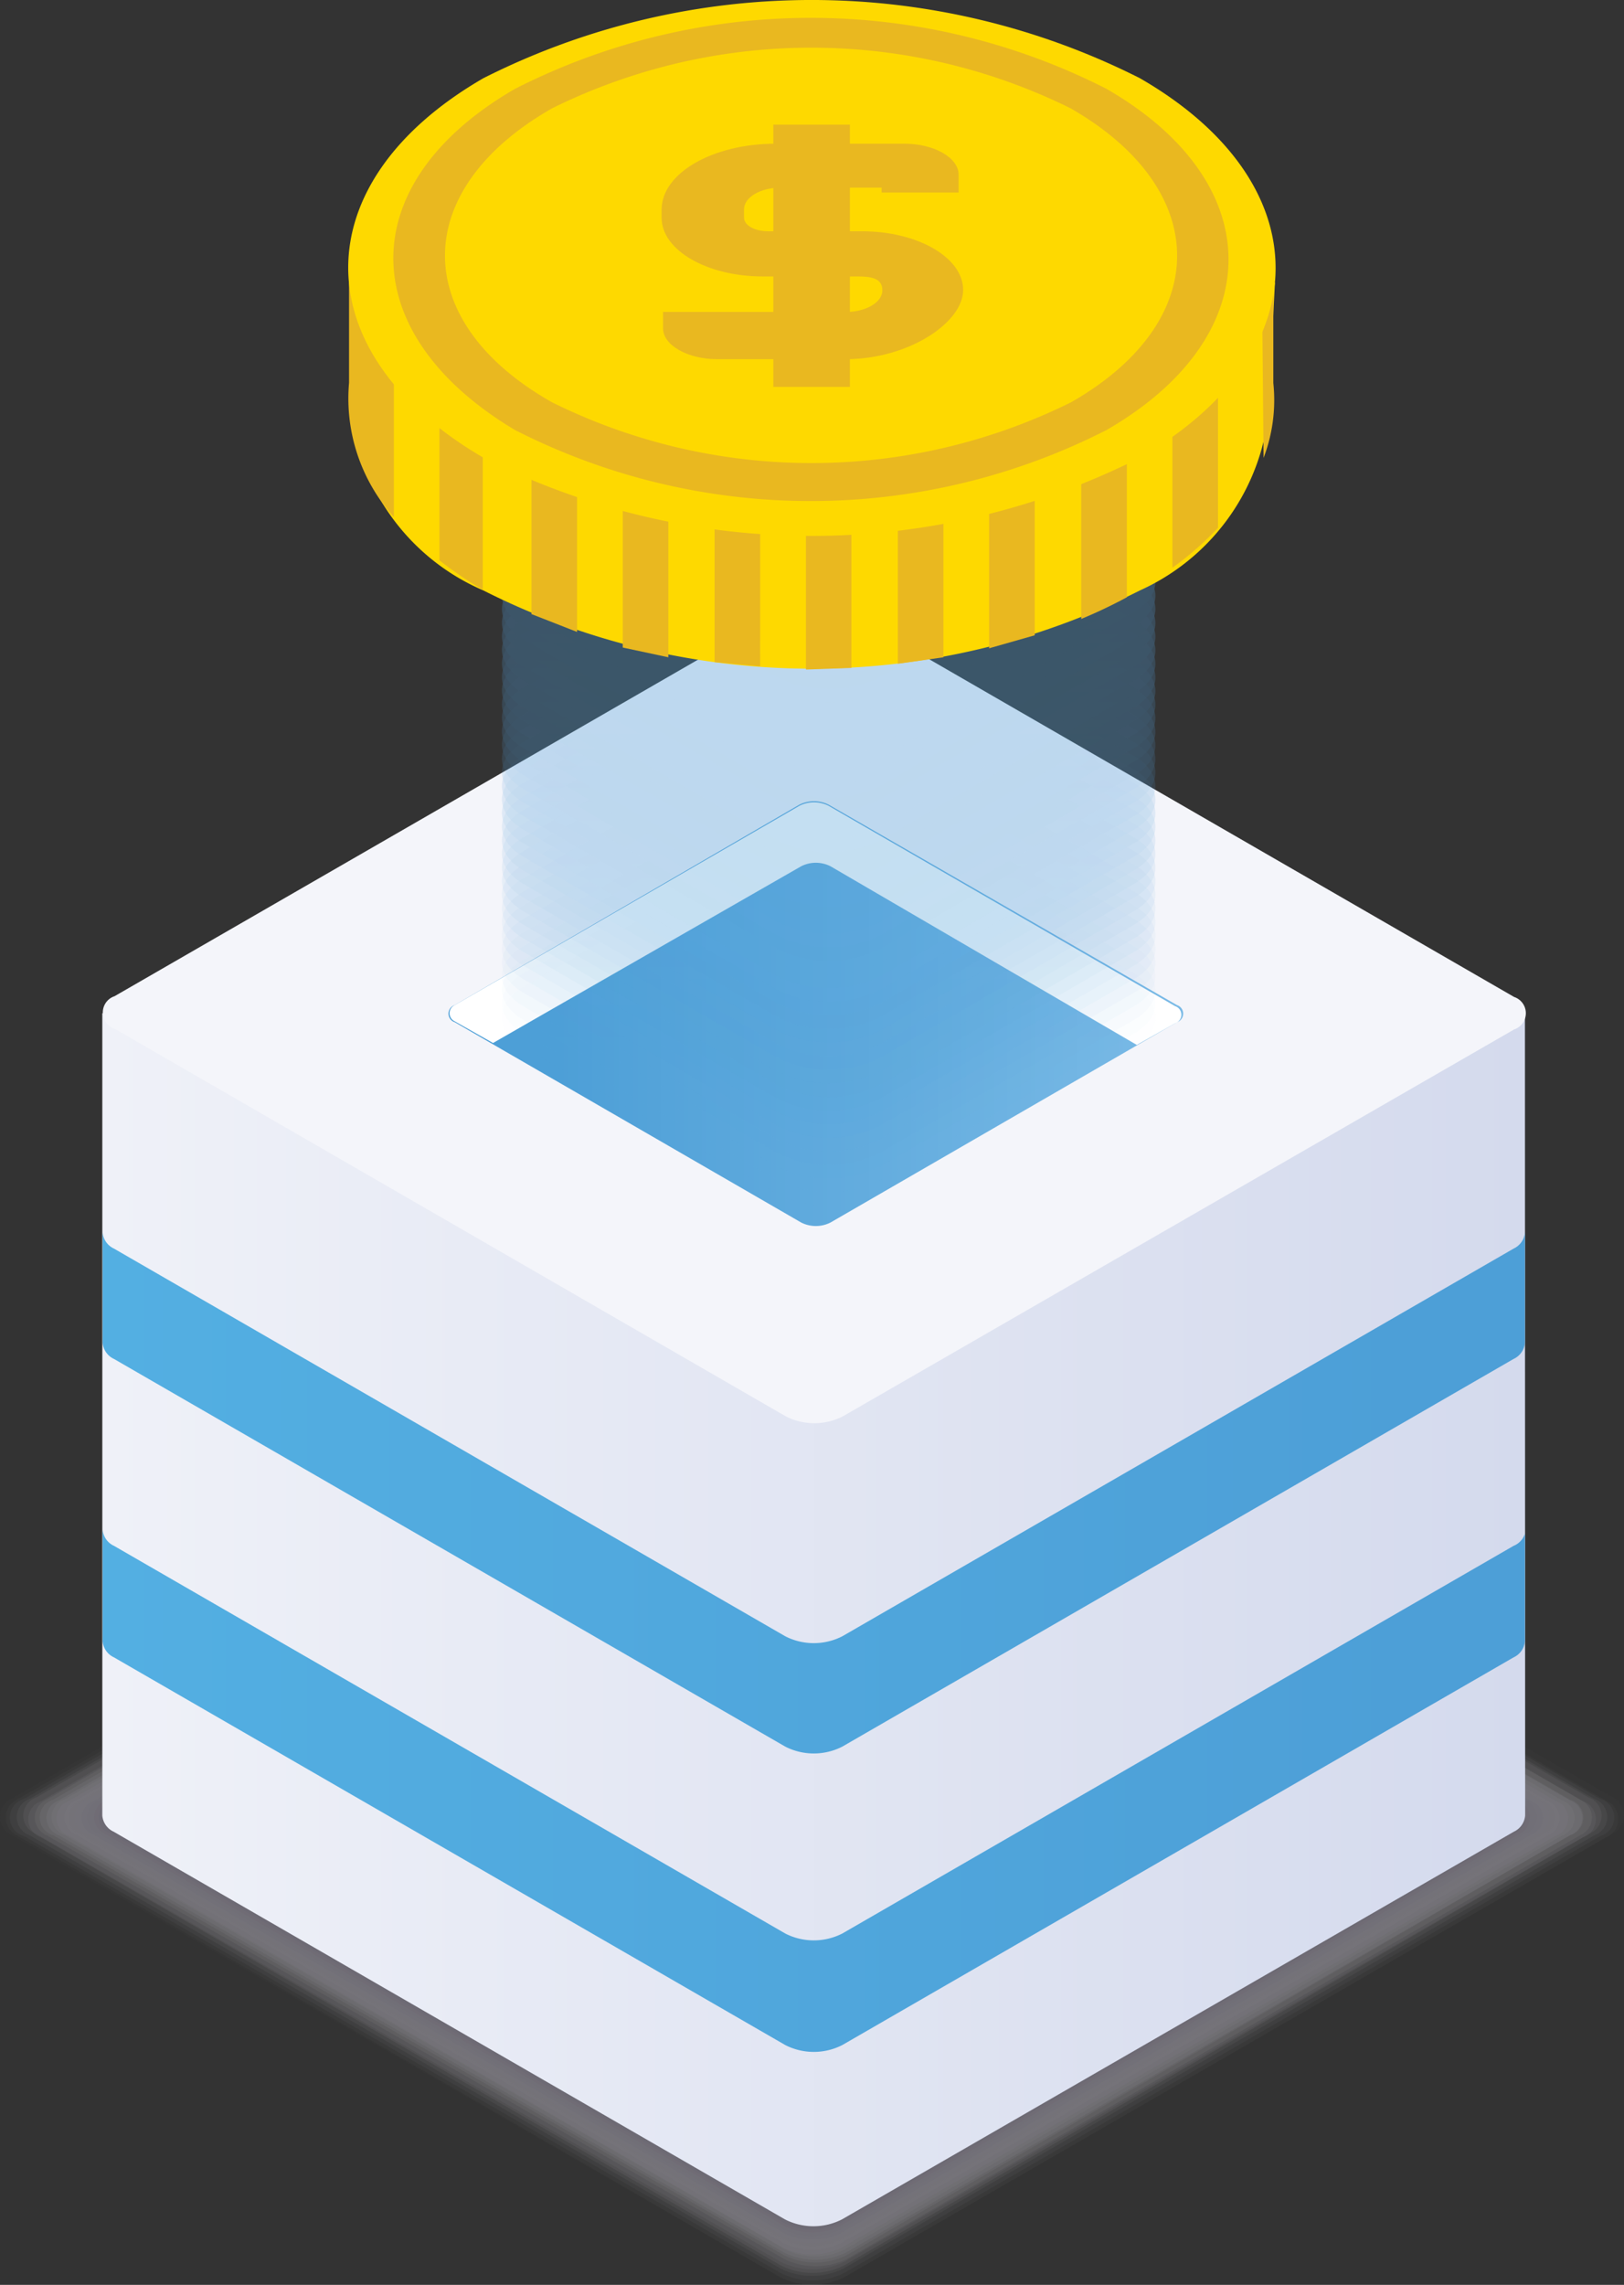
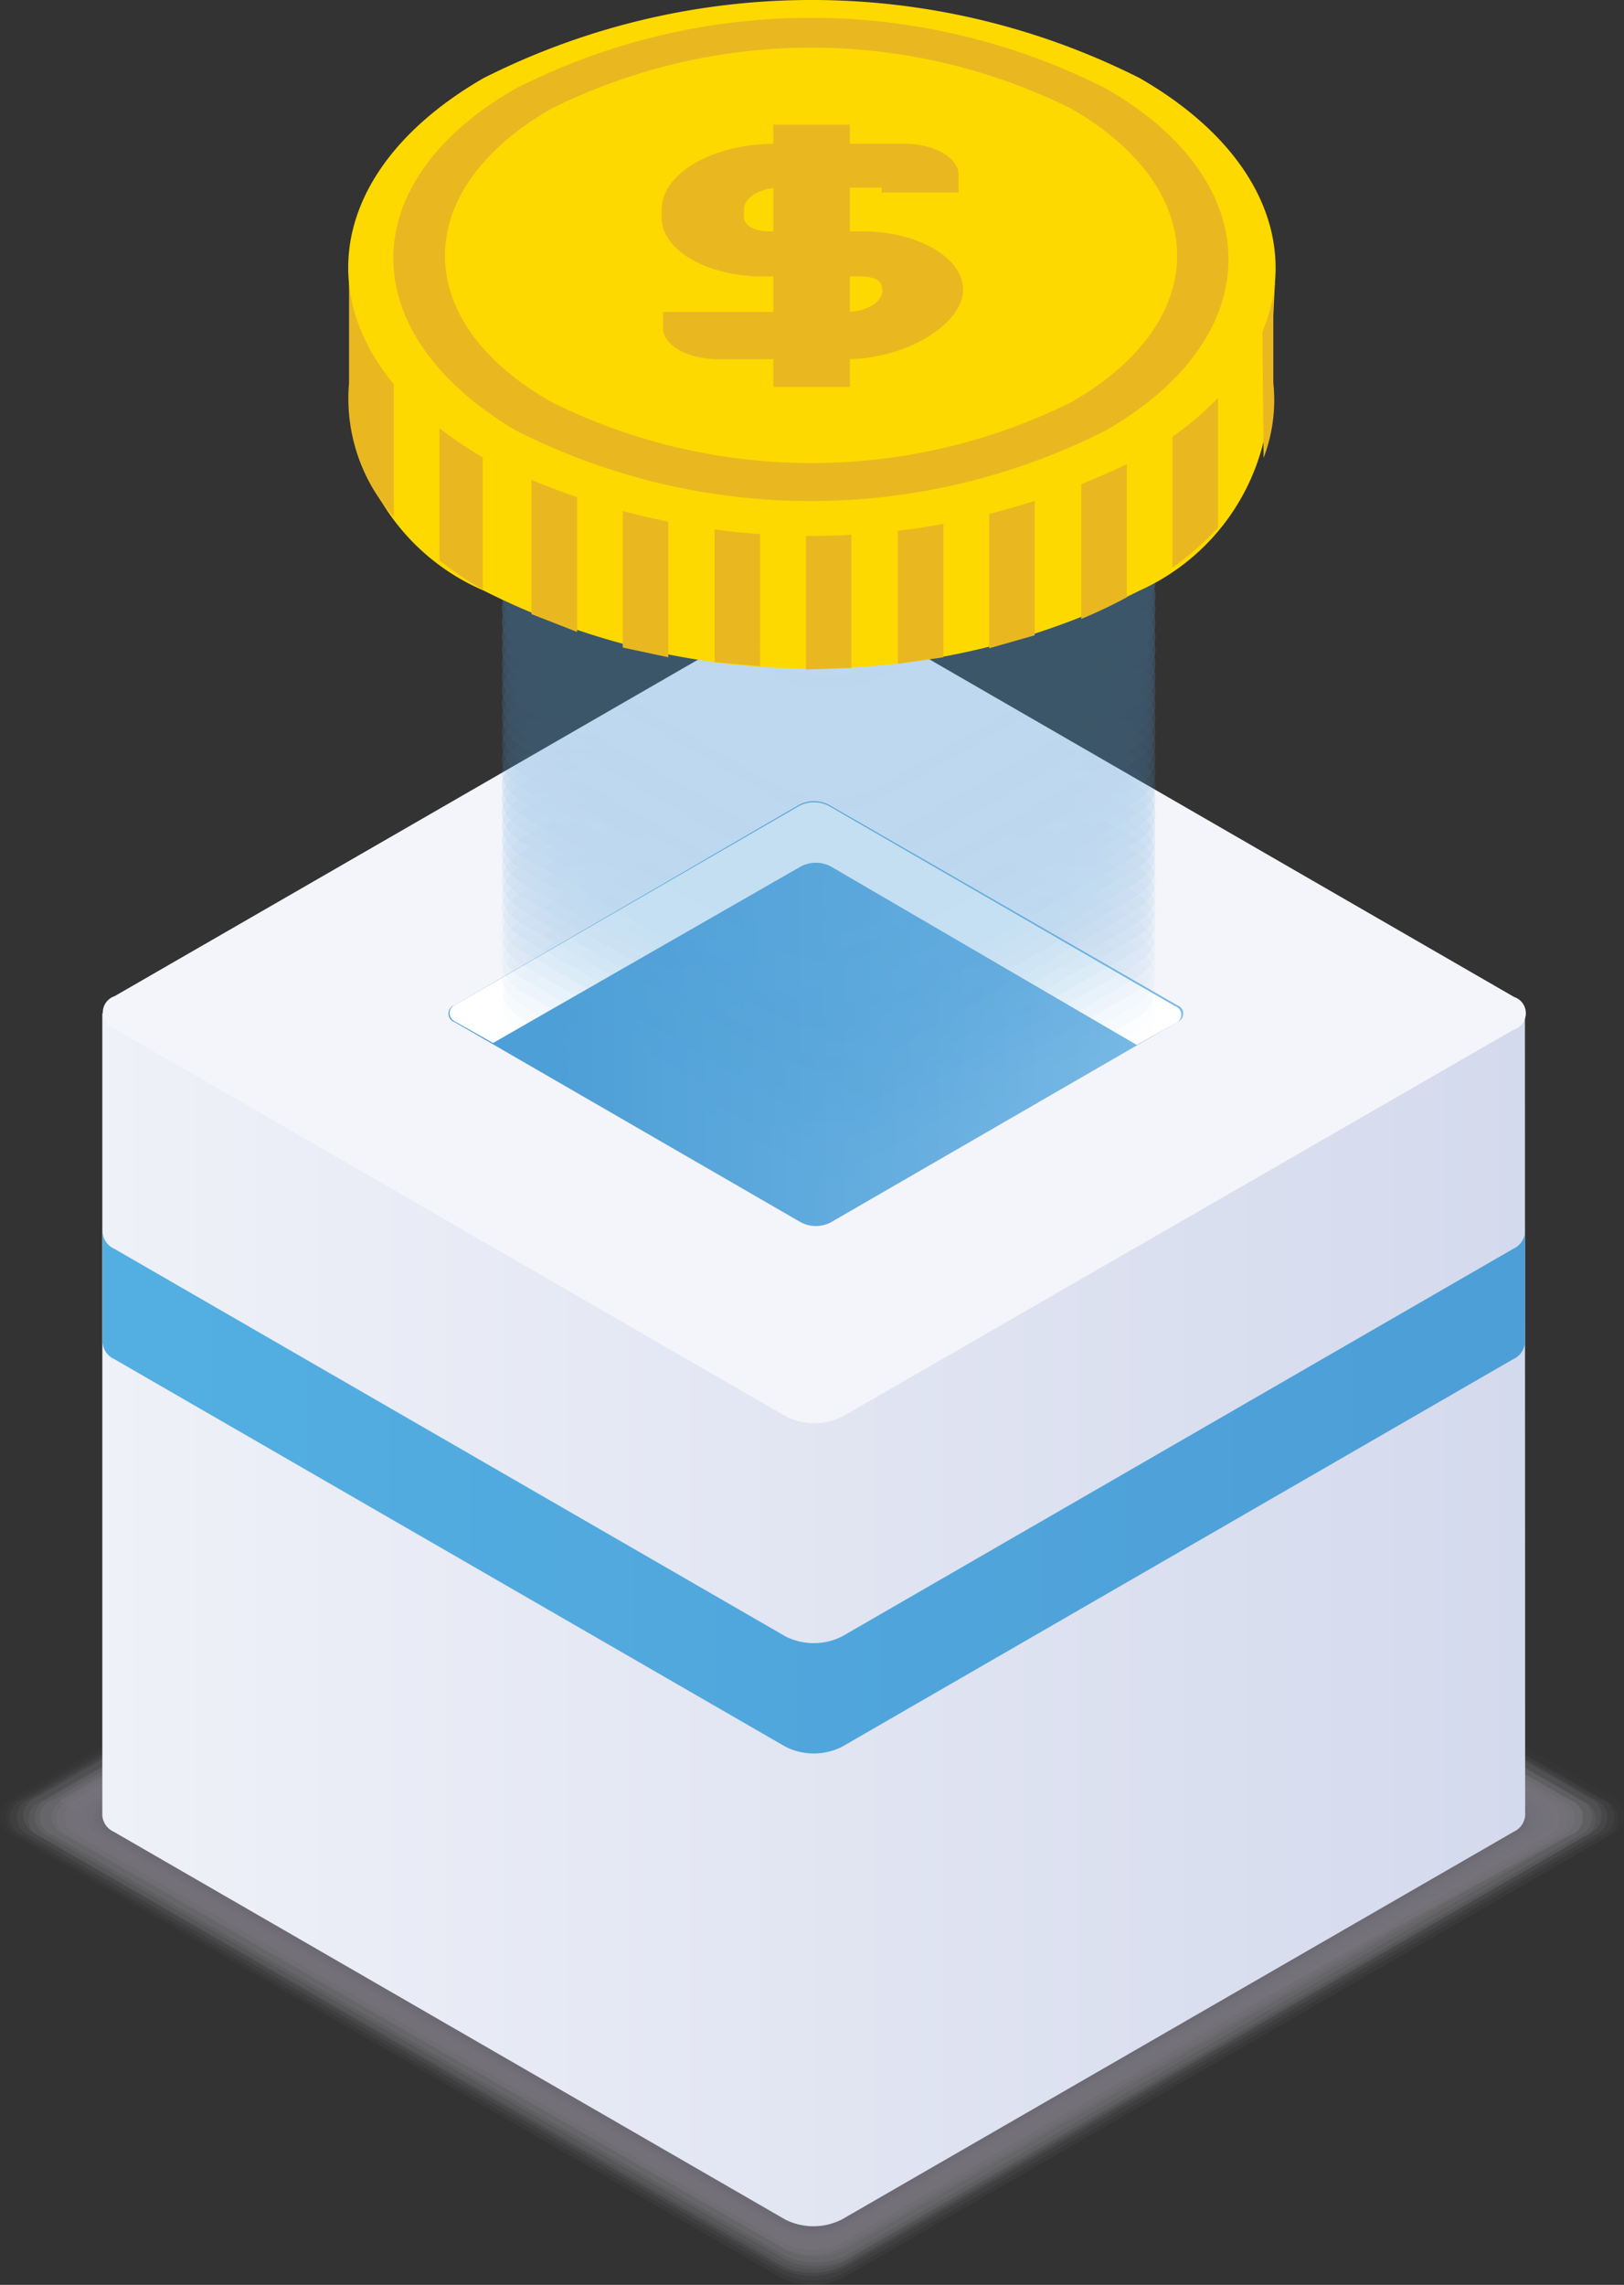
<svg xmlns="http://www.w3.org/2000/svg" xmlns:xlink="http://www.w3.org/1999/xlink" viewBox="0 0 150 211.01">
  <rect x="0" y="0" width="150" height="211.01" fill="#333333" stroke="none" />
  <defs>
    <linearGradient id="1379c21b-2209-44d5-bcb5-f233fe4c13ee" x1="9.33" y1="1378.07" x2="140.73" y2="1378.07" gradientTransform="translate(0.12 -1228.48)" gradientUnits="userSpaceOnUse">
      <stop offset="0" stop-color="#eff1f8" />
      <stop offset="1" stop-color="#d4daed" />
    </linearGradient>
    <linearGradient id="ea4fc911-82b8-4778-be7f-0707f8929790" x1="9.4" y1="1366.37" x2="140.73" y2="1366.37" gradientTransform="translate(0.12 -1228.48)" gradientUnits="userSpaceOnUse">
      <stop offset="0" stop-color="#53afe2" />
      <stop offset="0.92" stop-color="#4d9fd7" />
    </linearGradient>
    <linearGradient id="fc64376b-6875-4b25-a0f8-fa1e9f2abf98" x1="9.4" y1="1393.86" x2="140.73" y2="1393.86" xlink:href="#ea4fc911-82b8-4778-be7f-0707f8929790" />
    <linearGradient id="c1fc70b0-6a09-4019-b259-31d6950f6956" x1="41.14" y1="1322.09" x2="108.95" y2="1322.09" gradientTransform="translate(0.12 -1228.48)" gradientUnits="userSpaceOnUse">
      <stop offset="0.15" stop-color="#4d9fd7" />
      <stop offset="1" stop-color="#7abae6" />
    </linearGradient>
    <linearGradient id="b134bcc7-e796-4512-b3d2-a5c07173a907" x1="76.54" y1="112.6" x2="76.54" y2="77.75" gradientUnits="userSpaceOnUse">
      <stop offset="0.35" stop-color="#4d9ed7" />
      <stop offset="1" stop-color="#5d91d7" />
    </linearGradient>
    <linearGradient id="fbdc59cd-4f5e-4f52-a176-02e1a063e513" x1="76.54" y1="111.34" x2="76.54" y2="76.5" xlink:href="#b134bcc7-e796-4512-b3d2-a5c07173a907" />
    <linearGradient id="2a3ff9a3-76d4-40ef-9377-3e1dc127e061" x1="76.54" y1="110.09" x2="76.54" y2="75.24" xlink:href="#b134bcc7-e796-4512-b3d2-a5c07173a907" />
    <linearGradient id="f3f1899e-0e8e-48ab-8fa6-91c6b523a95a" x1="76.54" y1="108.83" x2="76.54" y2="73.99" xlink:href="#b134bcc7-e796-4512-b3d2-a5c07173a907" />
    <linearGradient id="b825146f-6829-48dc-ac0d-614ee1faa04a" x1="76.54" y1="107.58" x2="76.54" y2="72.73" xlink:href="#b134bcc7-e796-4512-b3d2-a5c07173a907" />
    <linearGradient id="314d38bb-0e90-4ac6-87bb-b4c3491b90d7" x1="76.54" y1="106.32" x2="76.54" y2="71.48" xlink:href="#b134bcc7-e796-4512-b3d2-a5c07173a907" />
    <linearGradient id="5da06e30-e803-48a6-87e5-822f8291627d" x1="76.54" y1="105.07" x2="76.54" y2="70.22" xlink:href="#b134bcc7-e796-4512-b3d2-a5c07173a907" />
    <linearGradient id="dea54205-5159-4e22-9640-dc4bd255aea6" x1="76.54" y1="103.81" x2="76.54" y2="68.97" xlink:href="#b134bcc7-e796-4512-b3d2-a5c07173a907" />
    <linearGradient id="1d82aa87-4111-4428-ba89-34498ed769f0" x1="76.54" y1="102.56" x2="76.54" y2="67.71" xlink:href="#b134bcc7-e796-4512-b3d2-a5c07173a907" />
    <linearGradient id="2b0337c3-a749-4deb-b94a-2175e13f1a72" x1="76.54" y1="101.3" x2="76.54" y2="66.46" xlink:href="#b134bcc7-e796-4512-b3d2-a5c07173a907" />
    <linearGradient id="39630669-ac26-499d-8ddf-cb32b961cc41" x1="76.54" y1="100.05" x2="76.54" y2="65.2" xlink:href="#b134bcc7-e796-4512-b3d2-a5c07173a907" />
    <linearGradient id="4c9fedbe-e6b2-4c55-a7b0-7a008f23c5af" x1="76.54" y1="98.79" x2="76.54" y2="63.95" xlink:href="#b134bcc7-e796-4512-b3d2-a5c07173a907" />
    <linearGradient id="0bc045c3-070a-4b93-a003-57a065ed577f" x1="76.54" y1="97.54" x2="76.54" y2="62.69" xlink:href="#b134bcc7-e796-4512-b3d2-a5c07173a907" />
    <linearGradient id="7a460faf-6ba1-4aa8-966b-bd82acc9377d" x1="76.54" y1="96.28" x2="76.54" y2="61.44" xlink:href="#b134bcc7-e796-4512-b3d2-a5c07173a907" />
    <linearGradient id="bdaec2f1-9eee-46c4-b08e-0c2ae07cd40e" x1="76.54" y1="95.03" x2="76.54" y2="60.18" xlink:href="#b134bcc7-e796-4512-b3d2-a5c07173a907" />
    <linearGradient id="384dbf5b-5e60-4251-bc4a-0666174f2935" x1="76.54" y1="93.77" x2="76.54" y2="58.93" xlink:href="#b134bcc7-e796-4512-b3d2-a5c07173a907" />
    <linearGradient id="708978f1-9c06-440d-a982-9c238f9dca87" x1="76.54" y1="92.52" x2="76.54" y2="57.67" xlink:href="#b134bcc7-e796-4512-b3d2-a5c07173a907" />
    <linearGradient id="26234078-811c-492f-b627-330f6ce3cae5" x1="76.54" y1="91.26" x2="76.54" y2="56.42" xlink:href="#b134bcc7-e796-4512-b3d2-a5c07173a907" />
    <linearGradient id="22a2a315-2346-4a21-b602-976189d4a11d" x1="76.54" y1="90.01" x2="76.54" y2="55.16" xlink:href="#b134bcc7-e796-4512-b3d2-a5c07173a907" />
    <linearGradient id="dce86507-8840-445b-9079-5dc182108754" x1="76.54" y1="88.75" x2="76.54" y2="53.91" xlink:href="#b134bcc7-e796-4512-b3d2-a5c07173a907" />
    <linearGradient id="e1dbba19-fc64-4b66-a4a1-99f44705b898" x1="76.54" y1="87.5" x2="76.54" y2="52.65" xlink:href="#b134bcc7-e796-4512-b3d2-a5c07173a907" />
    <linearGradient id="9fe04bf7-b1e5-4914-9c71-10497194f2de" x1="76.54" y1="86.24" x2="76.54" y2="51.4" xlink:href="#b134bcc7-e796-4512-b3d2-a5c07173a907" />
    <linearGradient id="efa3bbd4-fdae-4e88-857d-77d66913d395" x1="76.54" y1="84.98" x2="76.54" y2="50.14" xlink:href="#b134bcc7-e796-4512-b3d2-a5c07173a907" />
    <linearGradient id="fe4db431-12af-45e0-85ae-185c88637474" x1="76.54" y1="83.73" x2="76.54" y2="48.88" xlink:href="#b134bcc7-e796-4512-b3d2-a5c07173a907" />
    <linearGradient id="d8efae40-94e6-417c-95d4-b6488482f806" x1="76.54" y1="82.47" x2="76.54" y2="47.63" xlink:href="#b134bcc7-e796-4512-b3d2-a5c07173a907" />
    <linearGradient id="9740053a-8e7f-4a32-b117-9db66f70dffb" x1="76.54" y1="81.22" x2="76.54" y2="46.37" xlink:href="#b134bcc7-e796-4512-b3d2-a5c07173a907" />
    <linearGradient id="b4953cce-6889-4008-b607-c503f7e9ae31" x1="76.54" y1="79.96" x2="76.54" y2="45.12" xlink:href="#b134bcc7-e796-4512-b3d2-a5c07173a907" />
    <linearGradient id="a907023c-fa8c-49ca-9846-1808ba9d5d2a" x1="76.54" y1="78.71" x2="76.54" y2="43.86" xlink:href="#b134bcc7-e796-4512-b3d2-a5c07173a907" />
    <linearGradient id="b188cee2-63eb-407c-84b6-bc830d15fabe" x1="76.54" y1="77.45" x2="76.54" y2="42.61" xlink:href="#b134bcc7-e796-4512-b3d2-a5c07173a907" />
    <linearGradient id="d75889fa-5a6e-4478-bfef-517e4f6b92de" x1="76.54" y1="76.2" x2="76.54" y2="41.35" xlink:href="#b134bcc7-e796-4512-b3d2-a5c07173a907" />
    <linearGradient id="a535ff60-7239-4aa2-a502-f521d352e9a2" x1="76.54" y1="74.94" x2="76.54" y2="40.1" xlink:href="#b134bcc7-e796-4512-b3d2-a5c07173a907" />
    <linearGradient id="9abeb349-4046-4ffe-bb8b-9db710195b55" x1="76.54" y1="73.69" x2="76.54" y2="38.84" xlink:href="#b134bcc7-e796-4512-b3d2-a5c07173a907" />
    <linearGradient id="ae4496ef-d0d9-45b8-84e9-ba2e181f884c" x1="76.54" y1="72.43" x2="76.54" y2="37.59" xlink:href="#b134bcc7-e796-4512-b3d2-a5c07173a907" />
    <linearGradient id="82b9b650-ae0d-4f10-a288-634a214b8305" x1="76.54" y1="71.18" x2="76.54" y2="36.33" xlink:href="#b134bcc7-e796-4512-b3d2-a5c07173a907" />
    <linearGradient id="e8f4a5f1-46da-4a39-8f53-94e3ea9e0260" x1="76.54" y1="69.92" x2="76.54" y2="35.08" xlink:href="#b134bcc7-e796-4512-b3d2-a5c07173a907" />
    <linearGradient id="6e25fce0-b19f-45a8-898c-6f2bfbcf1b85" x1="76.54" y1="68.67" x2="76.54" y2="33.82" xlink:href="#b134bcc7-e796-4512-b3d2-a5c07173a907" />
    <linearGradient id="bfaa780a-cab6-4373-afda-531e4090be6e" x1="76.54" y1="67.41" x2="76.54" y2="32.57" xlink:href="#b134bcc7-e796-4512-b3d2-a5c07173a907" />
    <linearGradient id="fee35a90-7928-4e6c-b6f0-7917a41bb8ae" x1="76.54" y1="66.16" x2="76.54" y2="31.31" xlink:href="#b134bcc7-e796-4512-b3d2-a5c07173a907" />
    <linearGradient id="6283c04c-8bbf-4766-b3c6-61fc26606601" x1="76.54" y1="64.9" x2="76.54" y2="30.06" xlink:href="#b134bcc7-e796-4512-b3d2-a5c07173a907" />
    <linearGradient id="8981d6b1-9f2f-492b-b603-dca7f4112a32" x1="76.54" y1="63.65" x2="76.54" y2="28.8" xlink:href="#b134bcc7-e796-4512-b3d2-a5c07173a907" />
    <linearGradient id="f623cfd6-bf42-491f-80fd-88a44cf65209" x1="76.54" y1="62.39" x2="76.54" y2="27.55" xlink:href="#b134bcc7-e796-4512-b3d2-a5c07173a907" />
    <linearGradient id="64c7d332-3218-4040-a8a9-38cacf0b45c7" x1="76.54" y1="61.14" x2="76.54" y2="26.29" xlink:href="#b134bcc7-e796-4512-b3d2-a5c07173a907" />
  </defs>
  <title>money-back</title>
  <g>
    <g style="opacity: 0.52">
      <path d="M78,125.21a6.59,6.59,0,0,0-6,0L1.16,166.07a1.85,1.85,0,0,0,0,3.43L72,210.28a6.59,6.59,0,0,0,6,0l70.84-40.92a1.85,1.85,0,0,0,0-3.43Z" style="fill: #f5f4f6;opacity: 0.024;isolation: isolate" />
      <path d="M78,125.54a6.59,6.59,0,0,0-5.93,0L1.69,166.13a1.85,1.85,0,0,0,0,3.43l70.38,40.73a6.59,6.59,0,0,0,5.93,0l70.31-40.59a1.85,1.85,0,0,0,0-3.43Z" style="fill: #eeecef;opacity: 0.049;isolation: isolate" />
      <path d="M78,125.87a6.59,6.59,0,0,0-5.93,0L2.22,166.13a1.78,1.78,0,0,0,0,3.43l69.85,40.33a6.59,6.59,0,0,0,5.93,0l69.79-40.33a1.78,1.78,0,0,0,0-3.43Z" style="fill: #e7e6ea;opacity: 0.073;isolation: isolate" />
      <path d="M77.93,126.13a6.59,6.59,0,0,0-5.86,0l-69.33,40a1.78,1.78,0,0,0,0,3.36l69.33,40a6.59,6.59,0,0,0,5.86,0l69.33-40a1.78,1.78,0,0,0,0-3.36Z" style="fill: #e2dfe5;opacity: 0.098;isolation: isolate" />
      <path d="M77.93,126.46a6.59,6.59,0,0,0-5.8,0L3.34,166a1.78,1.78,0,0,0,0,3.36l68.8,39.54a6.59,6.59,0,0,0,5.8,0l68.8-39.54a1.78,1.78,0,0,0,0-3.36Z" style="fill: #dcd9e0;opacity: 0.122;isolation: isolate" />
      <path d="M77.93,126.79a6.59,6.59,0,0,0-5.8,0L3.8,166.33a1.78,1.78,0,0,0,0,3.36l68.34,39.54a6.59,6.59,0,0,0,5.8,0l68.27-39.54a1.78,1.78,0,0,0,0-3.36Z" style="fill: #d6d3db;opacity: 0.146;isolation: isolate" />
      <path d="M77.87,127.05a6.59,6.59,0,0,0-5.73,0L4.32,166.2a1.78,1.78,0,0,0,0,3.29l68.14,39.14a6.59,6.59,0,0,0,5.73,0l67.74-39.14a1.78,1.78,0,0,0,0-3.29Z" style="fill: #d1ced7;opacity: 0.171;isolation: isolate" />
      <path d="M77.87,127.38a6.59,6.59,0,0,0-5.67,0L4.92,166.2a1.71,1.71,0,0,0,0,3.29l67.55,38.81a6.59,6.59,0,0,0,5.67,0L145,169.49a1.71,1.71,0,0,0,0-3.29Z" style="fill: #cbc8d2;opacity: 0.195;isolation: isolate" />
-       <path d="M77.87,127.71a6.59,6.59,0,0,0-5.67,0L5.44,166.26a1.71,1.71,0,0,0,0,3.23l67,38.55a6.59,6.59,0,0,0,5.67,0L145,169.49a1.71,1.71,0,0,0,0-3.23Z" style="fill: #c6c3ce;opacity: 0.22;isolation: isolate" />
+       <path d="M77.87,127.71a6.59,6.59,0,0,0-5.67,0L5.44,166.26l67,38.55a6.59,6.59,0,0,0,5.67,0L145,169.49a1.71,1.71,0,0,0,0-3.23Z" style="fill: #c6c3ce;opacity: 0.22;isolation: isolate" />
      <path d="M77.8,128a6.19,6.19,0,0,0-5.6,0L5.91,166.2a1.71,1.71,0,0,0,0,3.23l66.56,38.29a6.19,6.19,0,0,0,5.6,0l66.23-38.22a1.71,1.71,0,0,0,0-3.23Z" style="fill: #c1beca;opacity: 0.244;isolation: isolate" />
      <path d="M77.8,128.31a6.19,6.19,0,0,0-5.54,0l-65.9,38a1.71,1.71,0,0,0,0,3.23l65.9,38a6.13,6.13,0,0,0,5.54,0l65.9-38a1.71,1.71,0,0,0,0-3.23Z" style="fill: #bcb9c6;opacity: 0.268;isolation: isolate" />
      <path d="M77.8,128.64a6.13,6.13,0,0,0-5.54,0L7,166.26a1.71,1.71,0,0,0,0,3.16l65.24,37.69a6.13,6.13,0,0,0,5.54,0L143,169.49a1.71,1.71,0,0,0,0-3.16Z" style="fill: #b8b4c2;opacity: 0.293;isolation: isolate" />
      <path d="M77.73,128.9a6.06,6.06,0,0,0-5.47,0L7.49,166.26a1.65,1.65,0,0,0,0,3.16l64.78,37.36a6.06,6.06,0,0,0,5.47,0l64.71-37.36a1.65,1.65,0,0,0,0-3.16Z" style="fill: #b3afbe;opacity: 0.317;isolation: isolate" />
      <path d="M77.73,129.23a6,6,0,0,0-5.4,0l-64.25,37a1.65,1.65,0,0,0,0,3.16l64.25,37.1a6,6,0,0,0,5.4,0l64.19-37.1a1.65,1.65,0,0,0,0-3.16Z" style="fill: #aeaaba;opacity: 0.341;isolation: isolate" />
      <path d="M77.73,129.56a6,6,0,0,0-5.4,0L8.61,166.33a1.65,1.65,0,0,0,0,3.1L72.33,206.2a6,6,0,0,0,5.4,0l63.72-36.77a1.65,1.65,0,0,0,0-3.1Z" style="fill: #aaa5b6;opacity: 0.366;isolation: isolate" />
      <path d="M77.67,129.82a5.93,5.93,0,0,0-5.34,0L9.13,166.26a1.65,1.65,0,0,0,0,3.1l63.2,36.51a5.93,5.93,0,0,0,5.34,0l63.2-36.51a1.65,1.65,0,0,0,0-3.1Z" style="fill: #a5a0b2;opacity: 0.39;isolation: isolate" />
      <path d="M77.67,130.15a5.87,5.87,0,0,0-5.27,0L9.66,166.33a1.65,1.65,0,0,0,0,3L72.4,205.54a5.87,5.87,0,0,0,5.27,0l62.67-36.18a1.65,1.65,0,0,0,0-3Z" style="fill: #a19caf;opacity: 0.415;isolation: isolate" />
      <path d="M77.67,130.48a5.8,5.8,0,0,0-5.27,0L10.19,166.33a1.58,1.58,0,0,0,0,3L72.4,205.28a5.8,5.8,0,0,0,5.27,0l62.14-35.91a1.58,1.58,0,0,0,0-3Z" style="fill: #9d97ab;opacity: 0.439;isolation: isolate" />
      <path d="M77.6,130.74a5.8,5.8,0,0,0-5.21,0L10.72,166.33a1.58,1.58,0,0,0,0,3L72.4,204.95a5.8,5.8,0,0,0,5.21,0l61.68-35.59a1.58,1.58,0,0,0,0-3Z" style="fill: #9893a8;opacity: 0.463;isolation: isolate" />
      <path d="M77.6,131.21a5.73,5.73,0,0,0-5.14,0L11.31,166.46a1.58,1.58,0,0,0,0,3l61.15,35.32a5.73,5.73,0,0,0,5.14,0l61.15-35.32a1.58,1.58,0,0,0,0-3Z" style="fill: #948fa4;opacity: 0.488;isolation: isolate" />
      <path d="M77.6,131.21a5.67,5.67,0,0,0-5.14,0l-60.69,35a1.58,1.58,0,0,0,0,3l60.69,35.19a5.67,5.67,0,0,0,5.14,0l60.63-35a1.58,1.58,0,0,0,0-3Z" style="fill: #908aa1;opacity: 0.512;isolation: isolate" />
      <path d="M77.54,131.67a5.67,5.67,0,0,0-5.07,0L12.3,166.4a1.58,1.58,0,0,0,0,2.9l60.17,34.4a5.67,5.67,0,0,0,5.07,0L137.64,169a1.58,1.58,0,0,0,0-3Z" style="fill: #8c869d;opacity: 0.537;isolation: isolate" />
      <path d="M77.54,132a5.6,5.6,0,0,0-5,0L13.22,166.4a1.52,1.52,0,0,0,0,2.9l59.31,34.4a5.6,5.6,0,0,0,5,0l59.31-34.4a1.52,1.52,0,0,0,0-2.9Z" style="fill: #88829a;opacity: 0.561;isolation: isolate" />
      <path d="M77.54,132.26a5.54,5.54,0,0,0-5,0L13.22,166.4a1.52,1.52,0,0,0,0,2.9l59.31,34.14a5.54,5.54,0,0,0,5,0l59.31-34.14a1.52,1.52,0,0,0,0-2.9Z" style="fill: #847f97;opacity: 0.585;isolation: isolate" />
      <path d="M77.47,132.59a5.47,5.47,0,0,0-4.94,0L13.88,166.4a1.52,1.52,0,0,0,0,2.83L72.53,203.1a5.47,5.47,0,0,0,4.94,0l58.58-33.81a1.52,1.52,0,0,0,0-2.83Z" style="fill: #817b94;opacity: 0.61;isolation: isolate" />
      <path d="M77.47,132.92a5.47,5.47,0,0,0-4.88,0L14.47,166.46a1.52,1.52,0,0,0,0,2.83l58.12,33.54a5.47,5.47,0,0,0,4.88,0l58.12-33.54a1.52,1.52,0,0,0,0-2.83Z" style="fill: #7d7791;opacity: 0.634;isolation: isolate" />
      <path d="M77.47,133.18a5.4,5.4,0,0,0-4.88,0L15,166.13A1.52,1.52,0,0,0,15,169l57.6,32.95a5.4,5.4,0,0,0,4.88,0L135.07,169a1.52,1.52,0,0,0,0-2.83Z" style="fill: #79748e;opacity: 0.659;isolation: isolate" />
      <path d="M77.41,133.51a5.34,5.34,0,0,0-4.81,0L15.53,166.46a1.45,1.45,0,0,0,0,2.77l57.07,32.95a5.34,5.34,0,0,0,4.81,0l57.07-32.95a1.45,1.45,0,0,0,0-2.77Z" style="fill: #76708b;opacity: 0.683;isolation: isolate" />
      <path d="M77.41,133.84a5.27,5.27,0,0,0-4.81,0L16,166.79a1.45,1.45,0,0,0,0,2.77l56.61,32.95a5.27,5.27,0,0,0,4.81,0l56.54-32.95a1.45,1.45,0,0,0,0-2.77Z" style="fill: #726d88;opacity: 0.707;isolation: isolate" />
      <path d="M77.41,134.11a5.27,5.27,0,0,0-4.74,0L16.58,166.46a1.45,1.45,0,0,0,0,2.7l56.08,32.36a5.27,5.27,0,0,0,4.74,0l56.08-32.36a1.45,1.45,0,0,0,0-2.7Z" style="fill: #6f6986;opacity: 0.732;isolation: isolate" />
      <path d="M77.34,134.44a5.21,5.21,0,0,0-4.68,0l-55.55,32a1.45,1.45,0,0,0,0,2.7l55.55,32.09a5.21,5.21,0,0,0,4.68,0l55.55-32.09a1.45,1.45,0,0,0,0-2.7Z" style="fill: #6b6683;opacity: 0.756;isolation: isolate" />
      <path d="M77.34,134.76a5.14,5.14,0,0,0-4.68,0L17.57,166.53a1.45,1.45,0,0,0,0,2.7L72.66,201a5.14,5.14,0,0,0,4.68,0l55-31.76a1.45,1.45,0,0,0,0-2.7Z" style="fill: #686380;opacity: 0.78;isolation: isolate" />
      <path d="M77.34,135a5.14,5.14,0,0,0-4.61,0L18.16,166.46a1.38,1.38,0,0,0,0,2.64l54.56,31.5a5.14,5.14,0,0,0,4.61,0l54.43-31.43a1.38,1.38,0,0,0,0-2.64Z" style="fill: #64607e;opacity: 0.805;isolation: isolate" />
      <path d="M77.27,135.36a5.07,5.07,0,0,0-4.55,0l-54,31.17a1.38,1.38,0,0,0,0,2.64l54,31.17a5.07,5.07,0,0,0,4.55,0l54-31.17a1.38,1.38,0,0,0,0-2.64Z" style="fill: #615d7b;opacity: 0.829;isolation: isolate" />
      <path d="M77.27,135.69a5,5,0,0,0-4.55,0L19.22,166.59a1.38,1.38,0,0,0,0,2.64l53.51,30.91a5,5,0,0,0,4.55,0l53.51-30.91a1.38,1.38,0,0,0,0-2.64Z" style="fill: #5d5a79;opacity: 0.854;isolation: isolate" />
      <path d="M77.27,136a4.94,4.94,0,0,0-4.48,0L20.07,166.53a1.38,1.38,0,0,0,0,2.57l52.72,30.64a4.94,4.94,0,0,0,4.48,0L130,169.16a1.38,1.38,0,0,0,0-2.57Z" style="fill: #5a5776;opacity: 0.878;isolation: isolate" />
      <path d="M77.21,136.28a4.94,4.94,0,0,0-4.42,0L20.07,166.59a1.38,1.38,0,0,0,0,2.57l52.72,30.31a4.94,4.94,0,0,0,4.42,0l52.72-30.31a1.38,1.38,0,0,0,0-2.57Z" style="fill: #565474;opacity: 0.902;isolation: isolate" />
      <path d="M77.21,136.61a4.88,4.88,0,0,0-4.42,0l-52,30a1.32,1.32,0,0,0,0,2.5l52,30a4.88,4.88,0,0,0,4.42,0l52-30a1.32,1.32,0,0,0,0-2.5Z" style="fill: #535172;opacity: 0.927;isolation: isolate" />
-       <path d="M77.21,136.87a4.81,4.81,0,0,0-4.35,0L21.39,166.59a1.32,1.32,0,0,0,0,2.5l51.47,29.72a4.81,4.81,0,0,0,4.35,0l51.47-29.72a1.32,1.32,0,0,0,0-2.5Z" style="fill: #4f4e6f;opacity: 0.951;isolation: isolate" />
      <path d="M77.14,137.2a4.81,4.81,0,0,0-4.28,0l-51,29.39a1.32,1.32,0,0,0,0,2.5l51,29.46a4.74,4.74,0,0,0,4.28,0l50.94-29.39a1.32,1.32,0,0,0,0-2.5Z" style="fill: #4c4b6d;opacity: 0.976;isolation: isolate" />
      <path d="M77.14,137.8a4.74,4.74,0,0,0-4.28,0L22.38,166.92a1.32,1.32,0,0,0,0,2.44l50.48,29.13a4.74,4.74,0,0,0,4.28,0l50.48-29.13a1.32,1.32,0,0,0,0-2.44Z" style="fill: #49486b" />
    </g>
    <path d="M140.85,93.57H9.45v74.09a1.81,1.81,0,0,0,1.05,1.5l62,35.8a5.79,5.79,0,0,0,5.27,0l62.05-35.8a1.81,1.81,0,0,0,1.05-1.5Z" style="fill: url(#1379c21b-2209-44d5-bcb5-f233fe4c13ee)" />
    <path d="M139.8,115.31l-62,35.8a5.79,5.79,0,0,1-5.27,0l-62-35.8a1.81,1.81,0,0,1-1.05-1.5V124a1.81,1.81,0,0,0,1.05,1.5l62,35.8a5.79,5.79,0,0,0,5.27,0l62-35.8a1.81,1.81,0,0,0,1.05-1.5V113.8A1.81,1.81,0,0,1,139.8,115.31Z" style="fill: url(#ea4fc911-82b8-4778-be7f-0707f8929790)" />
-     <path d="M139.8,142.76l-62,35.8a5.79,5.79,0,0,1-5.27,0l-62-35.8a1.81,1.81,0,0,1-1.05-1.5v10.3a1.81,1.81,0,0,0,1.05,1.5l62,35.8a5.79,5.79,0,0,0,5.27,0l62-35.8a1.81,1.81,0,0,0,1.05-1.5v-9.93A1.81,1.81,0,0,1,139.8,142.76Z" style="fill: url(#fc64376b-6875-4b25-a0f8-fa1e9f2abf98)" />
    <path d="M77.82,56.26a5.79,5.79,0,0,0-5.27,0L10.58,92a1.58,1.58,0,0,0,0,3l62,35.8a5.79,5.79,0,0,0,5.27,0l62-35.73a1.58,1.58,0,0,0,0-3Z" style="fill: #f4f5fa" />
    <path d="M76.54,74.31a3,3,0,0,0-2.71,0L42,92.82a.83.83,0,0,0,0,1.58l32,18.5a3,3,0,0,0,2.71,0l32-18.5a.83.83,0,0,0,0-1.58Z" style="fill: url(#c1fc70b0-6a09-4019-b259-31d6950f6956)" />
    <path d="M42,94.32l3.54,2L74,80a3,3,0,0,1,2.71,0L105,96.5l3.54-2a.83.83,0,0,0,0-1.58l-32-18.5a3,3,0,0,0-2.71,0L42,92.82a.83.83,0,0,0,0,1.5Z" style="fill: #fff" />
    <g style="opacity: 0.33">
      <path id="dfc60481-0a51-4f12-b282-80533df4217c" d="M81.36,78.9a10.7,10.7,0,0,0-9.64,0L48.35,92.39c-2.65,1.53-2.65,4,0,5.57l23.37,13.49a10.7,10.7,0,0,0,9.64,0L104.73,98c2.65-1.53,2.65-4,0-5.57Z" style="opacity: 0;fill: url(#b134bcc7-e796-4512-b3d2-a5c07173a907)" />
      <path d="M81.36,77.65a10.7,10.7,0,0,0-9.64,0L48.35,91.14c-2.65,1.53-2.65,4,0,5.57l23.37,13.49a10.7,10.7,0,0,0,9.64,0L104.73,96.7c2.65-1.53,2.65-4,0-5.57Z" style="opacity: 0.024;fill: url(#fbdc59cd-4f5e-4f52-a176-02e1a063e513)" />
      <path d="M81.36,76.39a10.7,10.7,0,0,0-9.64,0L48.35,89.88c-2.65,1.53-2.65,4,0,5.57l23.37,13.49a10.7,10.7,0,0,0,9.64,0l23.37-13.49c2.65-1.53,2.65-4,0-5.57Z" style="opacity: 0.049;fill: url(#2a3ff9a3-76d4-40ef-9377-3e1dc127e061)" />
      <path d="M81.36,75.14a10.7,10.7,0,0,0-9.64,0L48.35,88.63c-2.65,1.53-2.65,4,0,5.57l23.37,13.49a10.7,10.7,0,0,0,9.64,0l23.37-13.49c2.65-1.53,2.65-4,0-5.57Z" style="opacity: 0.073;fill: url(#f3f1899e-0e8e-48ab-8fa6-91c6b523a95a)" />
      <path d="M81.36,73.88a10.7,10.7,0,0,0-9.64,0L48.35,87.37c-2.65,1.53-2.65,4,0,5.57l23.37,13.49a10.7,10.7,0,0,0,9.64,0l23.37-13.49c2.65-1.53,2.65-4,0-5.57Z" style="opacity: 0.098;fill: url(#b825146f-6829-48dc-ac0d-614ee1faa04a)" />
      <path d="M81.36,72.63a10.7,10.7,0,0,0-9.64,0L48.35,86.12c-2.65,1.53-2.65,4,0,5.57l23.37,13.49a10.7,10.7,0,0,0,9.64,0l23.37-13.49c2.65-1.53,2.65-4,0-5.57Z" style="opacity: 0.122;fill: url(#314d38bb-0e90-4ac6-87bb-b4c3491b90d7)" />
      <path d="M81.36,71.37a10.7,10.7,0,0,0-9.64,0L48.35,84.86c-2.65,1.53-2.65,4,0,5.57l23.37,13.49a10.7,10.7,0,0,0,9.64,0l23.37-13.49c2.65-1.53,2.65-4,0-5.57Z" style="opacity: 0.146;fill: url(#5da06e30-e803-48a6-87e5-822f8291627d)" />
      <path d="M81.36,70.12a10.7,10.7,0,0,0-9.64,0L48.35,83.61c-2.65,1.53-2.65,4,0,5.57l23.37,13.49a10.7,10.7,0,0,0,9.64,0l23.37-13.49c2.65-1.53,2.65-4,0-5.57Z" style="opacity: 0.171;fill: url(#dea54205-5159-4e22-9640-dc4bd255aea6)" />
      <path d="M81.36,68.86a10.7,10.7,0,0,0-9.64,0L48.35,82.35c-2.65,1.53-2.65,4,0,5.57l23.37,13.49a10.7,10.7,0,0,0,9.64,0l23.37-13.49c2.65-1.53,2.65-4,0-5.57Z" style="opacity: 0.195;fill: url(#1d82aa87-4111-4428-ba89-34498ed769f0)" />
      <path d="M81.36,67.61a10.7,10.7,0,0,0-9.64,0L48.35,81.1c-2.65,1.53-2.65,4,0,5.57l23.37,13.49a10.7,10.7,0,0,0,9.64,0l23.37-13.49c2.65-1.53,2.65-4,0-5.57Z" style="opacity: 0.22;fill: url(#2b0337c3-a749-4deb-b94a-2175e13f1a72)" />
      <path d="M81.36,66.35a10.7,10.7,0,0,0-9.64,0L48.35,79.84c-2.65,1.53-2.65,4,0,5.57L71.72,98.9a10.7,10.7,0,0,0,9.64,0l23.37-13.49c2.65-1.53,2.65-4,0-5.57Z" style="opacity: 0.244;fill: url(#39630669-ac26-499d-8ddf-cb32b961cc41)" />
      <path d="M81.36,65.1a10.7,10.7,0,0,0-9.64,0L48.35,78.59c-2.65,1.53-2.65,4,0,5.57L71.72,97.64a10.7,10.7,0,0,0,9.64,0l23.37-13.49c2.65-1.53,2.65-4,0-5.57Z" style="opacity: 0.268;fill: url(#4c9fedbe-e6b2-4c55-a7b0-7a008f23c5af)" />
      <path d="M81.36,63.84a10.7,10.7,0,0,0-9.64,0L48.35,77.33c-2.65,1.53-2.65,4,0,5.57L71.72,96.39a10.7,10.7,0,0,0,9.64,0L104.73,82.9c2.65-1.53,2.65-4,0-5.57Z" style="opacity: 0.293;fill: url(#0bc045c3-070a-4b93-a003-57a065ed577f)" />
      <path d="M81.36,62.58a10.7,10.7,0,0,0-9.64,0L48.35,76.07c-2.65,1.53-2.65,4,0,5.57L71.72,95.13a10.7,10.7,0,0,0,9.64,0l23.37-13.49c2.65-1.53,2.65-4,0-5.57Z" style="opacity: 0.317;fill: url(#7a460faf-6ba1-4aa8-966b-bd82acc9377d)" />
      <path d="M81.36,61.33a10.7,10.7,0,0,0-9.64,0L48.35,74.82c-2.65,1.53-2.65,4,0,5.57L71.72,93.88a10.7,10.7,0,0,0,9.64,0l23.37-13.49c2.65-1.53,2.65-4,0-5.57Z" style="opacity: 0.341;fill: url(#bdaec2f1-9eee-46c4-b08e-0c2ae07cd40e)" />
      <path d="M81.36,60.07a10.7,10.7,0,0,0-9.64,0L48.35,73.56c-2.65,1.53-2.65,4,0,5.57L71.72,92.62a10.7,10.7,0,0,0,9.64,0l23.37-13.49c2.65-1.53,2.65-4,0-5.57Z" style="opacity: 0.366;fill: url(#384dbf5b-5e60-4251-bc4a-0666174f2935)" />
      <path d="M81.36,58.82a10.7,10.7,0,0,0-9.64,0L48.35,72.31c-2.65,1.53-2.65,4,0,5.57L71.72,91.37a10.7,10.7,0,0,0,9.64,0l23.37-13.49c2.65-1.53,2.65-4,0-5.57Z" style="opacity: 0.39;fill: url(#708978f1-9c06-440d-a982-9c238f9dca87)" />
      <path d="M81.36,57.56a10.7,10.7,0,0,0-9.64,0L48.35,71.05c-2.65,1.53-2.65,4,0,5.57L71.72,90.11a10.7,10.7,0,0,0,9.64,0l23.37-13.49c2.65-1.53,2.65-4,0-5.57Z" style="opacity: 0.415;fill: url(#26234078-811c-492f-b627-330f6ce3cae5)" />
      <path d="M81.36,56.31a10.7,10.7,0,0,0-9.64,0L48.35,69.8c-2.65,1.53-2.65,4,0,5.57L71.72,88.86a10.7,10.7,0,0,0,9.64,0l23.37-13.49c2.65-1.53,2.65-4,0-5.57Z" style="opacity: 0.439;fill: url(#22a2a315-2346-4a21-b602-976189d4a11d)" />
      <path d="M81.36,55.05a10.7,10.7,0,0,0-9.64,0L48.35,68.54c-2.65,1.53-2.65,4,0,5.57L71.72,87.6a10.7,10.7,0,0,0,9.64,0l23.37-13.49c2.65-1.53,2.65-4,0-5.57Z" style="opacity: 0.463;fill: url(#dce86507-8840-445b-9079-5dc182108754)" />
      <path d="M81.36,53.8a10.7,10.7,0,0,0-9.64,0L48.35,67.29c-2.65,1.53-2.65,4,0,5.57L71.72,86.35a10.7,10.7,0,0,0,9.64,0l23.37-13.49c2.65-1.53,2.65-4,0-5.57Z" style="opacity: 0.488;fill: url(#e1dbba19-fc64-4b66-a4a1-99f44705b898)" />
      <path d="M81.36,52.54a10.7,10.7,0,0,0-9.64,0L48.35,66c-2.65,1.53-2.65,4,0,5.57L71.72,85.09a10.7,10.7,0,0,0,9.64,0L104.73,71.6c2.65-1.53,2.65-4,0-5.57Z" style="opacity: 0.512;fill: url(#9fe04bf7-b1e5-4914-9c71-10497194f2de)" />
      <path d="M81.36,51.29a10.7,10.7,0,0,0-9.64,0L48.35,64.78c-2.65,1.53-2.65,4,0,5.57L71.72,83.84a10.7,10.7,0,0,0,9.64,0l23.37-13.49c2.65-1.53,2.65-4,0-5.57Z" style="opacity: 0.537;fill: url(#efa3bbd4-fdae-4e88-857d-77d66913d395)" />
      <path d="M81.36,50a10.7,10.7,0,0,0-9.64,0L48.35,63.52c-2.65,1.53-2.65,4,0,5.57L71.72,82.58a10.7,10.7,0,0,0,9.64,0l23.37-13.49c2.65-1.53,2.65-4,0-5.57Z" style="opacity: 0.561;fill: url(#fe4db431-12af-45e0-85ae-185c88637474)" />
      <path d="M81.36,48.78a10.7,10.7,0,0,0-9.64,0L48.35,62.27c-2.65,1.53-2.65,4,0,5.57L71.72,81.33a10.7,10.7,0,0,0,9.64,0l23.37-13.49c2.65-1.53,2.65-4,0-5.57Z" style="opacity: 0.585;fill: url(#d8efae40-94e6-417c-95d4-b6488482f806)" />
      <path d="M81.36,47.52a10.7,10.7,0,0,0-9.64,0L48.35,61c-2.65,1.53-2.65,4,0,5.57L71.72,80.07a10.7,10.7,0,0,0,9.64,0l23.37-13.49c2.65-1.53,2.65-4,0-5.57Z" style="opacity: 0.61;fill: url(#9740053a-8e7f-4a32-b117-9db66f70dffb)" />
      <path d="M81.36,46.27a10.7,10.7,0,0,0-9.64,0L48.35,59.76c-2.65,1.53-2.65,4,0,5.57L71.72,78.82a10.7,10.7,0,0,0,9.64,0l23.37-13.49c2.65-1.53,2.65-4,0-5.57Z" style="opacity: 0.634;fill: url(#b4953cce-6889-4008-b607-c503f7e9ae31)" />
      <path d="M81.36,45a10.7,10.7,0,0,0-9.64,0L48.35,58.5c-2.65,1.53-2.65,4,0,5.57L71.72,77.56a10.7,10.7,0,0,0,9.64,0l23.37-13.49c2.65-1.53,2.65-4,0-5.57Z" style="opacity: 0.659;fill: url(#a907023c-fa8c-49ca-9846-1808ba9d5d2a)" />
      <path d="M81.36,43.76a10.7,10.7,0,0,0-9.64,0L48.35,57.25c-2.65,1.53-2.65,4,0,5.57L71.72,76.31a10.7,10.7,0,0,0,9.64,0l23.37-13.49c2.65-1.53,2.65-4,0-5.57Z" style="opacity: 0.683;fill: url(#b188cee2-63eb-407c-84b6-bc830d15fabe)" />
      <path d="M81.36,42.5a10.7,10.7,0,0,0-9.64,0L48.35,56c-2.65,1.53-2.65,4,0,5.57L71.72,75.05a10.7,10.7,0,0,0,9.64,0l23.37-13.49c2.65-1.53,2.65-4,0-5.57Z" style="opacity: 0.707;fill: url(#d75889fa-5a6e-4478-bfef-517e4f6b92de)" />
      <path d="M81.36,41.25a10.7,10.7,0,0,0-9.64,0L48.35,54.74c-2.65,1.53-2.65,4,0,5.57L71.72,73.8a10.7,10.7,0,0,0,9.64,0l23.37-13.49c2.65-1.53,2.65-4,0-5.57Z" style="opacity: 0.732;fill: url(#a535ff60-7239-4aa2-a502-f521d352e9a2)" />
      <path d="M81.36,40a10.7,10.7,0,0,0-9.64,0L48.35,53.48c-2.65,1.53-2.65,4,0,5.57L71.72,72.54a10.7,10.7,0,0,0,9.64,0L104.73,59c2.65-1.53,2.65-4,0-5.57Z" style="opacity: 0.756;fill: url(#9abeb349-4046-4ffe-bb8b-9db710195b55)" />
      <path d="M81.36,38.74a10.7,10.7,0,0,0-9.64,0L48.35,52.23c-2.65,1.53-2.65,4,0,5.57L71.72,71.28a10.7,10.7,0,0,0,9.64,0l23.37-13.49c2.65-1.53,2.65-4,0-5.57Z" style="opacity: 0.78;fill: url(#ae4496ef-d0d9-45b8-84e9-ba2e181f884c)" />
      <path d="M81.36,37.48a10.7,10.7,0,0,0-9.64,0L48.35,51c-2.65,1.53-2.65,4,0,5.57L71.72,70a10.7,10.7,0,0,0,9.64,0l23.37-13.49c2.65-1.53,2.65-4,0-5.57Z" style="opacity: 0.805;fill: url(#82b9b650-ae0d-4f10-a288-634a214b8305)" />
      <path d="M81.36,36.23a10.7,10.7,0,0,0-9.64,0L48.35,49.72c-2.65,1.53-2.65,4,0,5.57L71.72,68.77a10.7,10.7,0,0,0,9.64,0l23.37-13.49c2.65-1.53,2.65-4,0-5.57Z" style="opacity: 0.829;fill: url(#e8f4a5f1-46da-4a39-8f53-94e3ea9e0260)" />
      <path d="M81.36,35a10.7,10.7,0,0,0-9.64,0L48.35,48.46c-2.65,1.53-2.65,4,0,5.57L71.72,67.52a10.7,10.7,0,0,0,9.64,0L104.73,54c2.65-1.53,2.65-4,0-5.57Z" style="opacity: 0.854;fill: url(#6e25fce0-b19f-45a8-898c-6f2bfbcf1b85)" />
      <path d="M81.36,33.72a10.7,10.7,0,0,0-9.64,0L48.35,47.21c-2.65,1.53-2.65,4,0,5.57L71.72,66.26a10.7,10.7,0,0,0,9.64,0l23.37-13.49c2.65-1.53,2.65-4,0-5.57Z" style="opacity: 0.878;fill: url(#bfaa780a-cab6-4373-afda-531e4090be6e)" />
      <path d="M81.36,32.46a10.7,10.7,0,0,0-9.64,0L48.35,46c-2.65,1.53-2.65,4,0,5.57L71.72,65a10.7,10.7,0,0,0,9.64,0l23.37-13.49c2.65-1.53,2.65-4,0-5.57Z" style="opacity: 0.902;fill: url(#fee35a90-7928-4e6c-b6f0-7917a41bb8ae)" />
      <path d="M81.36,31.21a10.7,10.7,0,0,0-9.64,0L48.35,44.7c-2.65,1.53-2.65,4,0,5.57L71.72,63.75a10.7,10.7,0,0,0,9.64,0l23.37-13.49c2.65-1.53,2.65-4,0-5.57Z" style="opacity: 0.927;fill: url(#6283c04c-8bbf-4766-b3c6-61fc26606601)" />
      <path d="M81.36,30a10.7,10.7,0,0,0-9.64,0L48.35,43.44c-2.65,1.53-2.65,4,0,5.57L71.72,62.5a10.7,10.7,0,0,0,9.64,0L104.73,49c2.65-1.53,2.65-4,0-5.57Z" style="opacity: 0.951;fill: url(#8981d6b1-9f2f-492b-b603-dca7f4112a32)" />
      <path d="M81.36,28.7a10.7,10.7,0,0,0-9.64,0L48.35,42.19c-2.65,1.53-2.65,4,0,5.57L71.72,61.24a10.7,10.7,0,0,0,9.64,0l23.37-13.49c2.65-1.53,2.65-4,0-5.57Z" style="opacity: 0.976;fill: url(#f623cfd6-bf42-491f-80fd-88a44cf65209)" />
      <path id="6625e0ef-8310-4280-9ace-ab089bd80f2c" d="M81.36,27.44a10.7,10.7,0,0,0-9.64,0L48.35,40.93c-2.65,1.53-2.65,4,0,5.57L71.72,60a10.7,10.7,0,0,0,9.64,0L104.73,46.5c2.65-1.53,2.65-4,0-5.57Z" style="fill: url(#64c7d332-3218-4040-a8a9-38cacf0b45c7)" />
    </g>
    <g>
      <path d="M117.76,26.1h-4.44a30.54,30.54,0,0,0-8-6.54,67.24,67.24,0,0,0-60.63,0,30.54,30.54,0,0,0-8,6.54H32.31v9.25A20.38,20.38,0,0,0,44.65,54.53a67.24,67.24,0,0,0,60.63,0,20.38,20.38,0,0,0,12-19.18Z" style="fill: #fed900" />
      <path d="M53.3,15.64,49.09,17.3V56.71l4.21,1.65ZM40.59,22.19V51.75a35,35,0,0,0,4,2.71V19.41A34.6,34.6,0,0,0,40.59,22.19Zm21.14-8.42-4.21.9V59.8l4.21.9Zm46.56,7.52V52.43a28.43,28.43,0,0,0,4.21-3.69V25.2A29,29,0,0,0,108.28,21.29Zm8.42,21a15,15,0,0,0,.9-6.92V26.1h-1.05ZM95.57,15.34l-4.21-1.2V59.87l4.21-1.2ZM36.38,47.76V26.1H32.24v9.25A16.4,16.4,0,0,0,36.38,47.76Zm67.7-28.88a46.42,46.42,0,0,0-4.21-2V57.16a46.27,46.27,0,0,0,4.21-2ZM70.22,12.49,66,12.86V61.15l4.21.38Zm8.42,49.19V12.41H74.44V61.83Zm8.5-48.37-4.21-.6V61.3l4.21-.6Z" style="fill: #e9b820" />
      <path d="M105.28,7.22a67.24,67.24,0,0,0-60.63,0C28,16.85,28,32.57,44.65,42.27a67.24,67.24,0,0,0,60.63,0C122,32.64,122,16.85,105.28,7.22Z" style="fill: #fed900" />
      <path d="M102.19,8.2a60.17,60.17,0,0,0-54.61,0c-15,8.65-15,22.57,0,31.52a60.17,60.17,0,0,0,54.61,0C117.23,31.06,117.23,16.85,102.19,8.2Z" style="fill: #e9b820" />
      <path d="M98.88,10A54,54,0,0,0,51,10C37.8,17.52,37.8,29.71,51,37.16a54,54,0,0,0,47.91,0C112,29.71,112,17.52,98.88,10Z" style="fill: #fed900" />
      <g>
        <path d="M78.12,33.17H66.24c-2.71,0-5-1.28-5-2.86v-1.5H78.12c1.88,0,3.38-.9,3.38-2s-1-1.28-2.26-1.28h-8.8c-5.11,0-9.33-2.41-9.33-5.42v-.75c0-3.38,4.74-6.09,10.53-6.09H83.54c2.71,0,5,1.28,5,2.86v1.65H81.43v-.45H72.1c-1.88,0-3.38.9-3.38,2v.75c0,.75,1,1.28,2.26,1.28h8.65c5.11,0,9.33,2.41,9.33,5.42S83.91,33.17,78.12,33.17Z" style="fill: #e9b820" />
        <path d="M71.43,11.51H78.5V35.73H71.43Z" style="fill: #e9b820" />
      </g>
    </g>
  </g>
</svg>